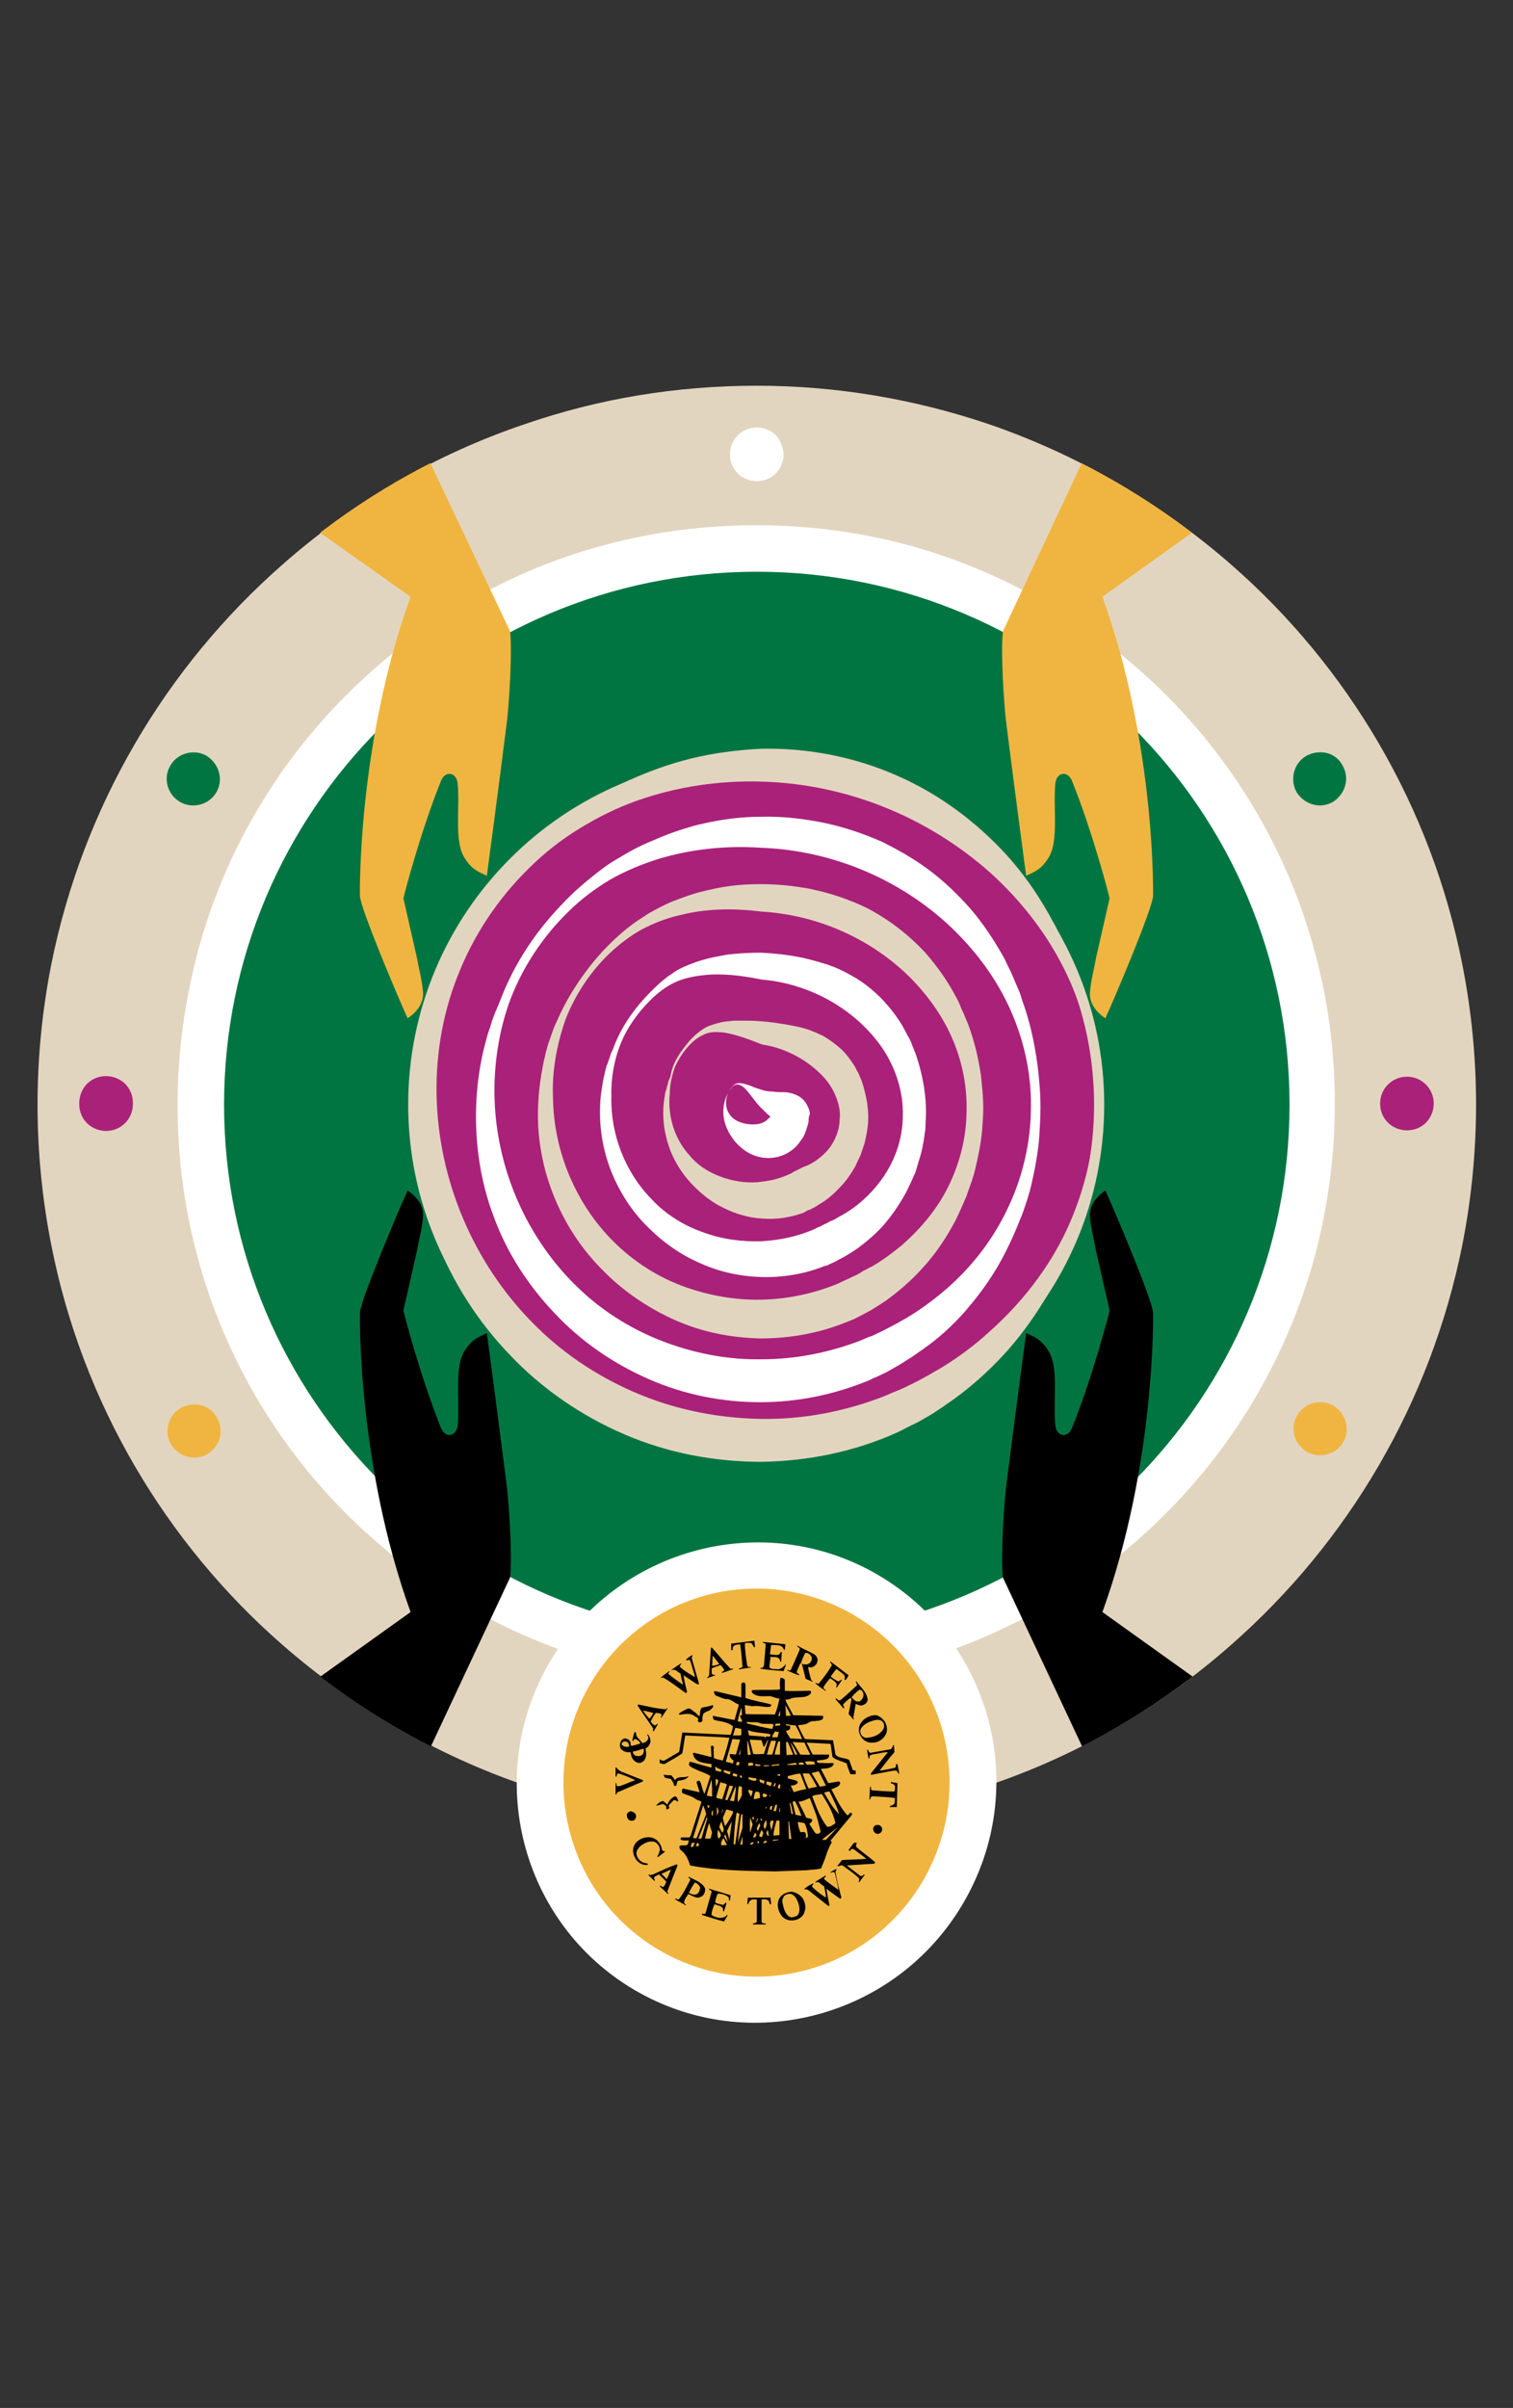
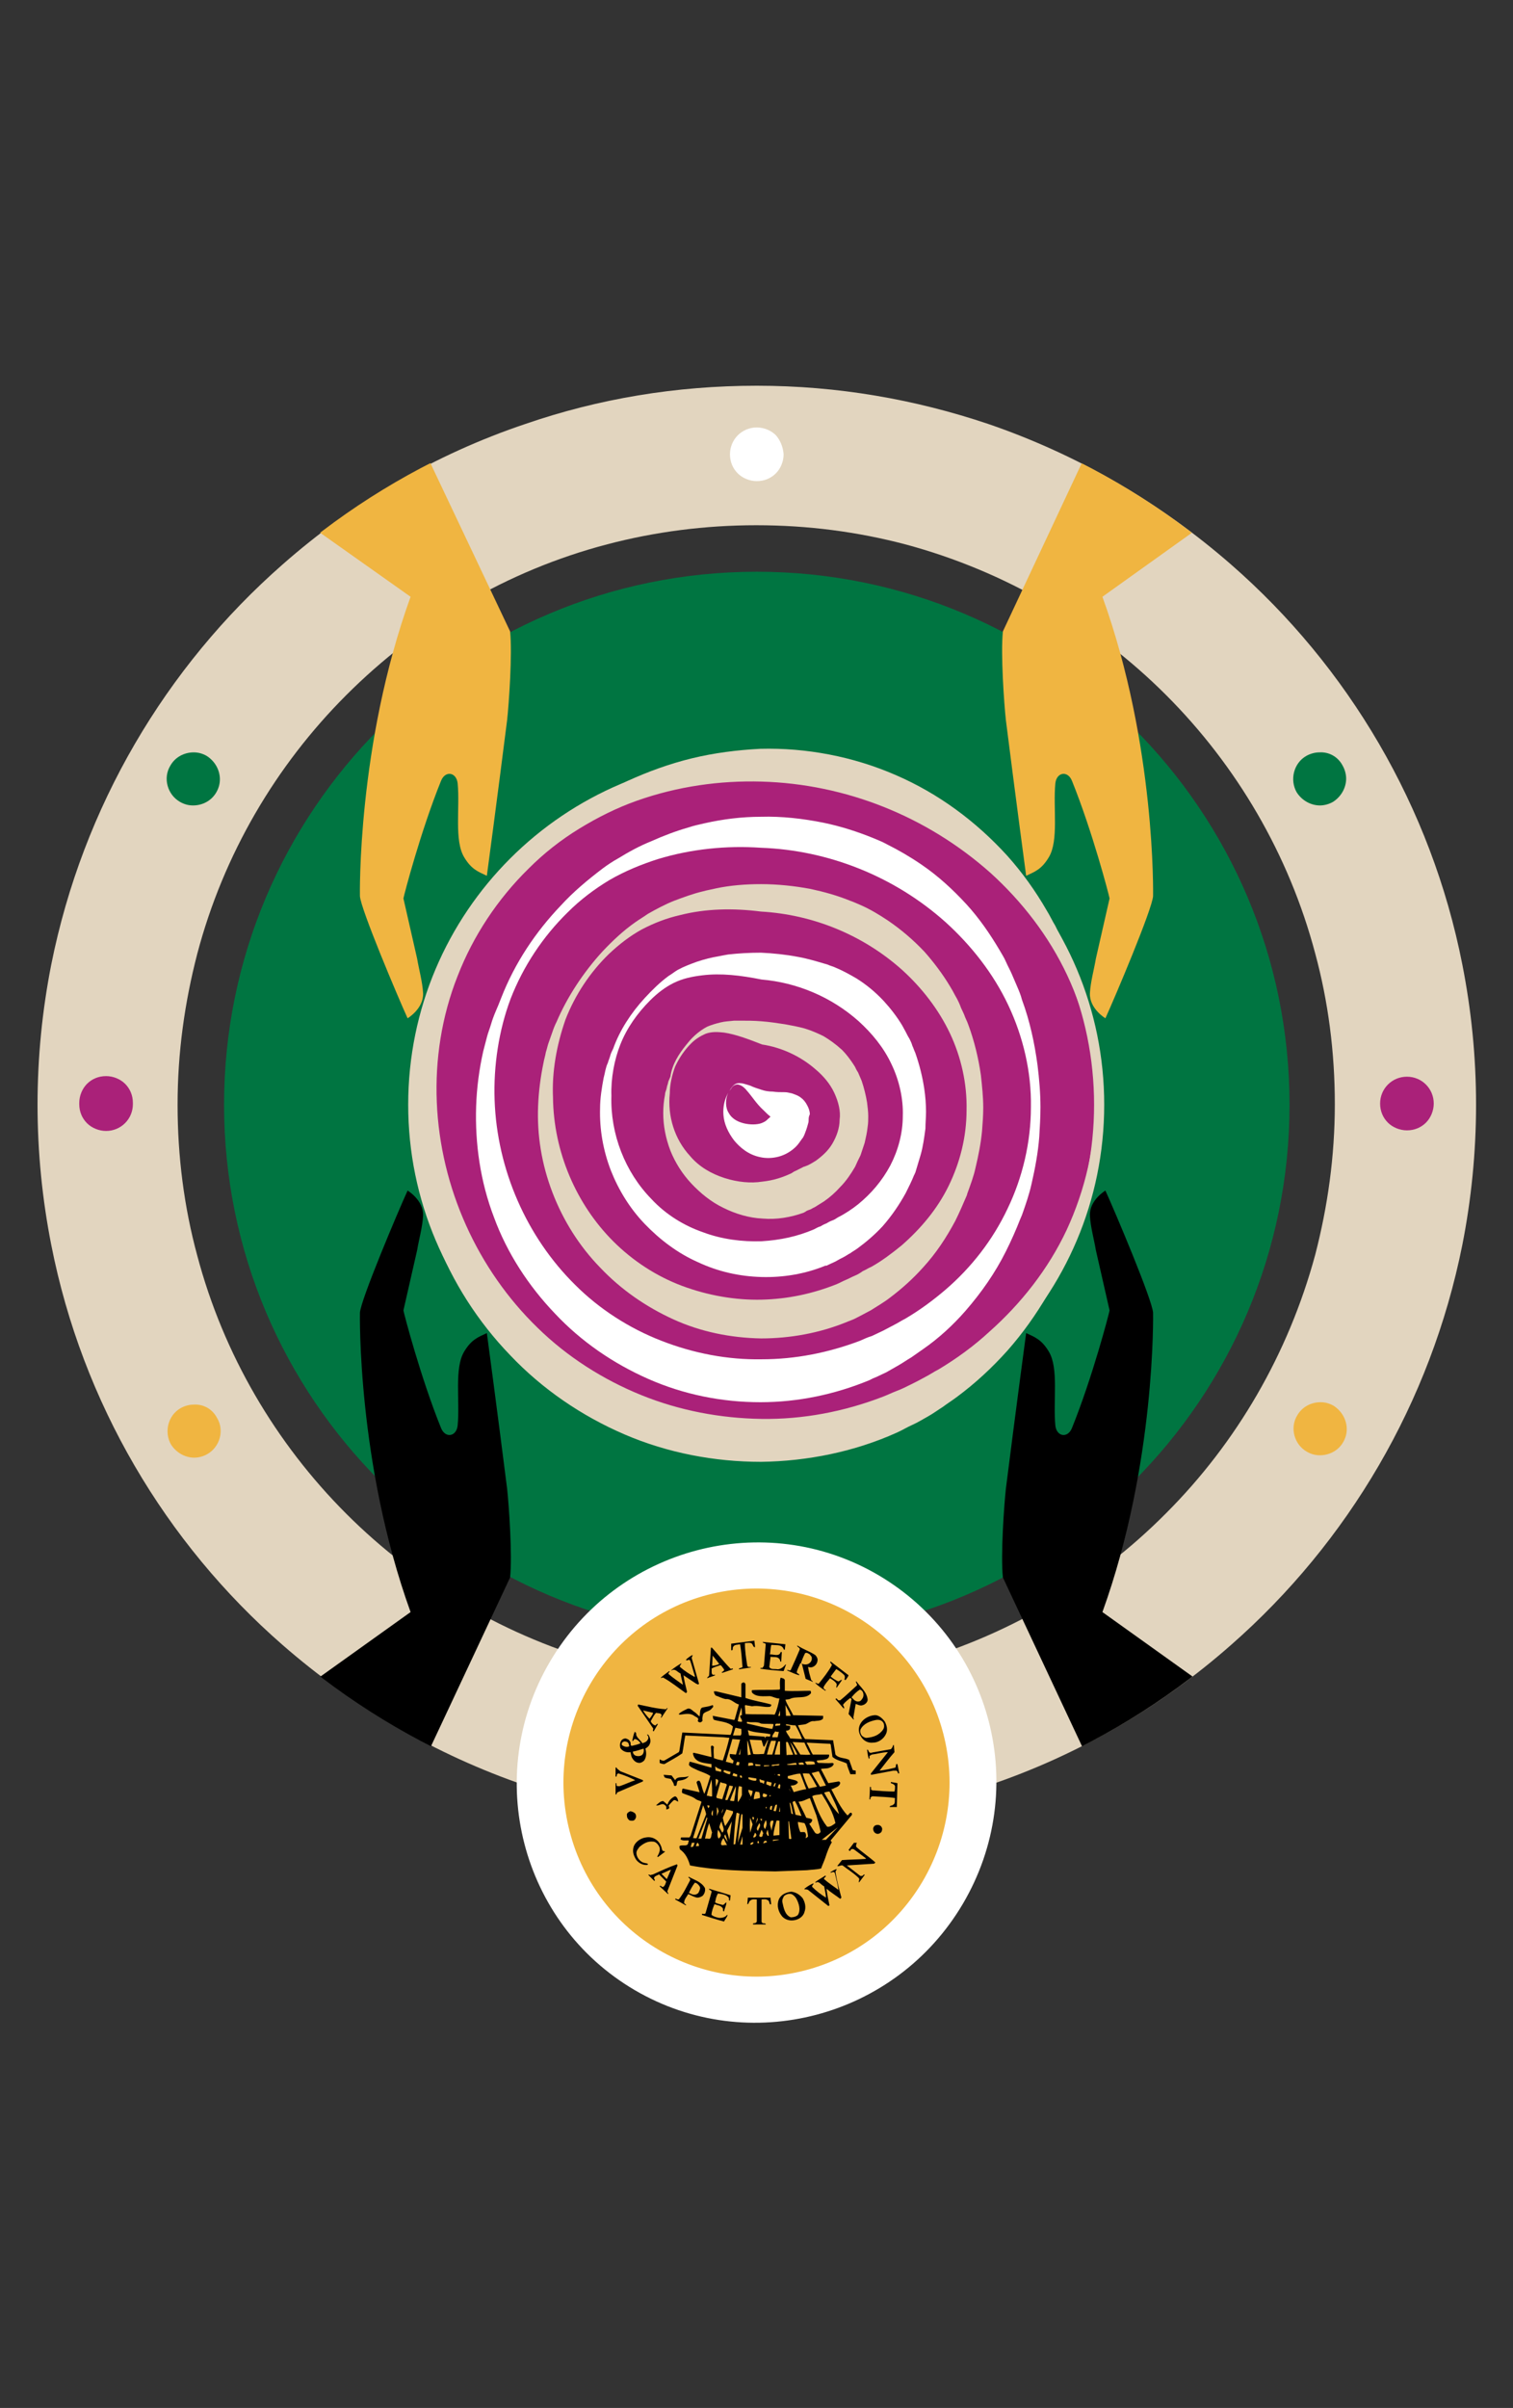
<svg xmlns="http://www.w3.org/2000/svg" xmlns:xlink="http://www.w3.org/1999/xlink" id="Layer_1" x="0px" y="0px" viewBox="0 0 253.9 403.9" style="enable-background:new 0 0 253.9 403.9;" xml:space="preserve">
  <rect x="0" y="0" width="253.9" height="403.9" fill="#333333" stroke="none" />
  <style type="text/css">	.st0{fill:#FFFFFF;}	.st1{fill:#007541;}	.st2{fill:#E2D5BF;}	.st3{fill:#F0B541;}	.st4{fill:none;}	.st5{fill:#AA2179;}	.st6{clip-path:url(#SVGID_00000178906863407960313830000013316136116589840811_);}</style>
  <g>
-     <path class="st0" d="M21.2,185.3c0-58.4,47.4-105.8,105.8-105.8c58.4,0,105.8,47.4,105.8,105.8c0,58.4-47.4,105.8-105.8,105.8  C68.5,291.1,21.2,243.7,21.2,185.3" />
    <path class="st1" d="M37.6,185.3c0-49.3,40-89.4,89.4-89.4c49.3,0,89.4,40,89.4,89.4c0,49.3-40,89.4-89.4,89.4  C77.6,274.6,37.6,234.6,37.6,185.3" />
    <path class="st2" d="M58.1,116.6c12-12,27-20.9,43.8-25.3c8-2.1,16.4-3.2,25-3.2c8.7,0,17,1.1,25,3.2c16.8,4.5,31.9,13.4,43.8,25.3  c11.8,11.8,20.6,26.7,25,43.3c2.2,8.1,3.3,16.6,3.3,25.3c0,8.8-1.2,17.2-3.3,25.3c-4.5,16.6-13.2,31.5-25,43.3  c-11.9,12-27,20.9-43.8,25.4c-8,2.1-16.4,3.2-25,3.2c-8.7,0-17-1.1-25-3.2c-16.8-4.5-31.9-13.4-43.8-25.3  c-11.8-11.8-20.6-26.7-25-43.3c-2.2-8.1-3.3-16.6-3.3-25.3c0-8.8,1.2-17.2,3.3-25.3C37.5,143.3,46.3,128.4,58.1,116.6 M8.6,208.8  c5.2,26.5,19.2,50,38.8,67.1c11.8,10.3,25.6,18.4,40.8,23.6c12.2,4.1,25.2,6.4,38.8,6.4c13.6,0,26.6-2.2,38.8-6.4  c15.2-5.1,29-13.2,40.8-23.6c19.6-17.2,33.5-40.6,38.8-67.1c1.5-7.6,2.3-15.5,2.3-23.5c0-8.1-0.8-15.9-2.3-23.5  c-5.2-26.5-19.2-50-38.8-67.1c-11.8-10.3-25.6-18.4-40.8-23.6c-12.2-4.1-25.2-6.4-38.8-6.4c-13.6,0-26.6,2.2-38.8,6.4  c-15.2,5.1-29,13.2-40.8,23.6c-19.6,17.2-33.5,40.6-38.8,67.1c-1.5,7.6-2.3,15.5-2.3,23.5C6.3,193.3,7.1,201.2,8.6,208.8" />
    <path class="st0" d="M161.6,319.3c-11.3,19.2-36,25.7-55.1,14.5c-19.1-11.2-25.5-35.9-14.2-55.1c11.3-19.2,36-25.7,55.1-14.5  C166.6,275.5,172.9,300.1,161.6,319.3" />
    <path class="st3" d="M158.3,290.8c4.5,17.4-5.9,35.2-23.2,39.7c-17.3,4.5-35-5.9-39.5-23.3c-4.5-17.4,5.9-35.2,23.2-39.7  C136.1,263,153.8,273.4,158.3,290.8" />
    <path d="M126.7,276.3c-0.4,0-0.3-0.6-0.7-0.7c-0.3-0.1-0.7,0-1,0c0,1.3,0.2,2.5,0.4,3.8c0.1,0.3,0.5,0.2,0.6,0.2c0,0,0,0.1,0,0.1  L124,280l0-0.1c0.2-0.2,0.5-0.1,0.6-0.3c-0.1-1.3-0.2-2.6-0.4-3.8c-0.4,0.1-1,0-1.2,0.5c-0.1,0.1,0.1,0.6-0.3,0.5l0-1.1l3.9-0.5  C126.6,275.5,126.7,275.9,126.7,276.3" />
    <path d="M131.7,276.7c-0.2,0.1-0.2-0.2-0.3-0.3c-0.4-0.6-1.2-0.4-1.9-0.5l-0.1,0.1c-0.1,0.5-0.1,1-0.2,1.5l0.1,0  c0.6,0,1.5,0.4,1.7-0.4c0,0,0.1,0,0.2,0l-0.1,1.6c-0.3,0.1-0.1-0.3-0.3-0.4c-0.3-0.5-1-0.3-1.5-0.4l0,0.1l-0.2,1.6  c0.2,0.5,0.9,0.3,1.4,0.4c0.5,0,1-0.4,1.3-0.8l0.1,0l-0.4,1.1c-1.3-0.1-2.6-0.2-3.9-0.4c0-0.3,0.3,0,0.4-0.2l0.2-0.3l0.3-3.6  c-0.1-0.3-0.5-0.1-0.5-0.4l3.8,0.4L131.7,276.7z" />
    <path d="M136.8,277.6c0.2,0.2,0.4,0.5,0.4,0.8c0,0.5-0.3,1-0.8,1.2c-0.2,0.1-0.5,0.1-0.8,0c0.1,0.7,0.3,1.4,0.5,2.1  c0,0.2,0.4,0.3,0.3,0.4l-1.2-0.5l-0.6-2.4c0-0.1-0.1-0.1-0.2-0.2l-0.1,0c-0.2,0.5-0.5,1-0.6,1.5c0.1,0.3,0.5,0.2,0.4,0.5  c-0.7-0.2-1.3-0.5-2-0.8l0-0.1c0.2,0,0.5,0.2,0.6,0c0.5-1.1,1-2.2,1.5-3.4c0.1-0.4-0.5-0.4-0.4-0.7  C134.9,276.7,135.9,277,136.8,277.6 M136.2,277.9l-0.3-0.4c-0.2-0.1-0.5-0.4-0.8-0.2c-0.3,0.6-0.5,1.1-0.7,1.7c0.4,0.2,1,0.3,1.4,0  C136.2,278.7,136.3,278.3,136.2,277.9" />
    <path d="M119.5,276.4c1.1,1.2,2,2.4,3.1,3.5c0.1,0.1,0.4-0.2,0.4,0.1l-1.8,0.6l-0.1-0.1c0.1-0.1,0.5-0.2,0.4-0.5  c-0.2-0.2-0.3-0.5-0.6-0.7c-0.5,0.2-1.1,0.3-1.5,0.6c0.1,0.3-0.1,0.8,0.2,1c0.2,0.1,0.4-0.1,0.4,0.1c-0.4,0.2-0.9,0.3-1.3,0.5  c-0.1-0.2,0.3-0.3,0.3-0.5c0.1-1.5,0.2-3,0.3-4.6C119.3,276.4,119.4,276.3,119.5,276.4 M120.7,279.1l-1.1-1.4l-0.1,1.7  C119.9,279.4,120.3,279.3,120.7,279.1" />
    <path d="M116.1,278.2c0.4,1.4,0.8,2.8,1.2,4.2c-0.1,0.3-0.4,0-0.5,0l-2.1-1.4c0.1,0.9,0.4,1.9,0.6,2.8l-0.2,0.2  c-1.3-0.9-2.5-1.9-3.8-2.6c-0.2-0.1-0.3,0.2-0.4,0c0.4-0.4,0.9-0.7,1.4-1.1l0.1,0.1c-0.1,0.1-0.3,0.2-0.2,0.4  c0.8,0.7,1.6,1.2,2.4,1.8c-0.1-0.6-0.3-1.2-0.4-1.9c-0.5-0.2-0.9-0.9-1.5-0.5c0,0-0.1-0.1,0-0.1c0.5-0.4,1.1-0.8,1.6-1.1  c0.1,0.2-0.3,0.3-0.2,0.6c0.8,0.7,1.6,1.2,2.5,1.7l0-0.2c-0.3-0.9-0.5-1.8-0.8-2.6c-0.2-0.2-0.4,0-0.5,0c0,0,0,0-0.1,0l-0.1-0.1  c0.3-0.3,0.7-0.6,1.1-0.8C116.3,277.8,116,277.9,116.1,278.2" />
    <path d="M142.4,281c-0.1,0.3-0.3,0.5-0.5,0.8c-0.1,0-0.1,0-0.2-0.1c0.1-0.2,0.1-0.5,0-0.7c-0.4-0.4-0.8-0.7-1.3-1l-0.1,0l-0.9,1.2  c0.3,0.3,0.8,0.6,1.2,0.8c0.3,0.1,0.4-0.3,0.7-0.2l-0.9,1.3c-0.2-0.2,0.2-0.5-0.1-0.8c-0.3-0.4-0.7-0.6-1-0.8  c-0.4,0.5-0.8,0.9-1.1,1.5c0,0.3,0.2,0.4,0.4,0.5l-0.1,0.1c-0.6-0.4-1.2-0.8-1.7-1.3c0.2-0.1,0.4,0.2,0.6,0.1c0.8-1,1.6-2,2.2-3.1  c0-0.2-0.2-0.3-0.3-0.5l0.1-0.1L142.4,281z" />
    <path d="M145.6,285.1c0,0.4-0.4,0.8-0.8,0.9c-0.4,0.2-0.9-0.1-1.2-0.2l-0.4,2.3l0.1,0.3l-0.1,0l-0.8-0.9l0.5-2.5l-0.2-0.2  c-0.4,0.3-0.9,0.7-1.2,1.1c-0.1,0.2,0.3,0.4,0.1,0.7l-1.4-1.6c0.2-0.3,0.3,0.1,0.5,0.2l0.3,0c1-0.8,1.9-1.7,2.8-2.5  c0.1-0.3-0.3-0.5-0.1-0.7C144.3,282.9,145.5,283.8,145.6,285.1 M144.9,284.3c0-0.4-0.2-0.8-0.6-0.9c-0.5,0.3-1,0.8-1.4,1.3l0.5,0.5  c0.3,0.2,0.6,0.3,1,0.1C144.7,285,144.9,284.7,144.9,284.3" />
    <path d="M131.7,281.8l0,1.8c1.4,0.1,2.9,0,4.3,0c0.1,0.1,0.1,0.3,0.1,0.4c-0.9,1.1-2.5,0.4-3.6,1l-0.7,0.1c0.3,0.9,0.9,1.7,1.3,2.6  l0.1,0l4.9,0.1c0.1,0.1,0,0.3,0,0.5c-0.4,0.4-1,0.3-1.5,0.4c-0.5-0.1-0.9,0.3-1.4,0.5c-0.4,0.1-0.8,0.1-1.3,0.2  c0.4,0.8,0.7,1.6,1.2,2.3l4.7,0.2l0.4,2.4c0.6,0.7,1.6,0.5,2.3,0.9l0.6,1.7l0.5,0.1l0,0.6l-0.9,0c-0.2-0.6-0.5-1.2-0.6-1.8  c-0.8-0.4-1.7-0.5-2.4-1.1c-0.1-0.7-0.2-1.4-0.3-2.1l-0.1-0.1l-3.9-0.2l0,0.1c0.4,0.6,0.6,1.3,1,1.9l2.7,0c0.1,0.1,0,0.3,0,0.4  c-0.2,0.4-0.6,0.4-1,0.5l-1,0.1c-0.1,0.2,0.1,0.3,0.2,0.4c0.8,0,1.6,0.1,2.4,0c0.1,0.1,0.3,0.1,0.2,0.2c-0.1,0.4-0.6,0.6-1,0.7  l-1.1,0.1l0,0.1l1.2,2.3l1.8-0.3c0.1,0.1,0.1,0.1,0.2,0.2c0,0.4-0.4,0.7-0.7,0.8c-0.3,0.1-0.5,0.3-0.8,0.3c0.8,1.5,1.5,3.1,2.7,4.4  c0.3-0.1,0.4-0.6,0.7-0.4c0.1,0.1,0.1,0.3,0,0.4l-3.5,4.2c0,0.1,0.1,0.2,0.2,0.3c-0.5,0.8-0.8,1.7-1.1,2.6  c-0.2,0.6-0.5,1.2-0.7,1.8c-0.7,0.2-1.6,0.2-2.4,0.3l-5.3,0.2c-4.8-0.1-9.6-0.1-14.3-1c-0.3-1-0.7-2-1.7-2.7c0-0.2-0.2-0.4,0-0.6  c0.5-0.2,1.3,0.2,1.4-0.5c0-0.2,0.2-0.3,0-0.4c-0.4,0-1,0.1-1.3-0.2l0.1-0.3l1.4,0l0.2-0.3l1.8-5.6c0,0,0,0,0-0.1  c-0.3-0.2-0.6-0.2-0.9-0.4c-0.6-0.5-1.5-0.7-2.2-1c-0.3-0.1-0.1-0.5-0.1-0.7l0.1-0.1l2.7,0.6l0.1,0l-0.5-1.6c0-0.1,0.1-0.3,0.3-0.3  c0.2-0.1,0.3,0.2,0.4,0.4c0.2,0.6,0.3,1.2,0.6,1.8c0.4-1,0.7-2,1-3c-0.7-0.5-1.6-0.7-2.4-1.1c-0.4-0.2-1-0.4-1.2-0.8  c0.1-0.2,0-0.4,0.2-0.5c1.2,0.3,2.4,0.7,3.6,1l0-0.6c-1.2-0.2-2.8-0.2-3.1-1.7c0-0.1,0-0.2,0.1-0.2c1,0.2,2,0.5,2.9,0.7l0.1,0  l-0.1-1.7c0-0.1,0.1-0.2,0.2-0.2c0.1,0,0.2,0.1,0.3,0.2c-0.1,0.7,0,1.3,0,1.9c0.5,0.2,1,0.3,1.5,0.4c0.4-1.2,0.8-2.5,1.1-3.8  l-1-0.1l-6.4-0.3c-0.2,1-0.3,2-0.5,3c-1,0.7-2,1.2-3,1.8c-0.3,0-0.6-0.1-0.8-0.2l0-0.6c0.2,0.1,0.5,0.3,0.8,0.2l2.4-1.4l0.1-0.2  l0.5-3.1l8.1,0.4c0.2-0.4,0.3-0.9,0.4-1.4c-0.8-0.8-2-0.8-3.1-1.1c-0.3-0.1-0.2-0.4-0.3-0.7l3.6,0.7l0.1-0.1l0.7-2.5  c-0.8-0.2-1.3-1-2.2-0.9c-0.6-0.1-1.1-0.4-1.7-0.6c-0.2-0.2-0.3-0.5-0.3-0.7l0.4,0l4.2,1c0-0.7,0-1.5,0-2.2c0-0.2,0.2-0.2,0.3-0.3  c0.1,0,0.2,0,0.3,0.1l0.1,0.2l0,2.3c1.4,0.5,2.9,0.7,4.3,1.1c0.1,0.2-0.1,0.4-0.3,0.4c-0.9,0.1-1.9-0.3-2.9-0.1  c-0.4-0.1-0.7-0.1-1.1-0.2l-0.1,0.1l0.1,1.4c1.6,0.1,3.3,0,4.9,0.1c0.4-0.8,0.6-1.7,0.8-2.7c-0.6,0-1-0.3-1.6-0.4  c-1,0-2.3,0.2-3-0.6c0-0.1-0.1-0.2,0-0.4c1.5-0.1,3.1,0,4.6-0.1l0.1-0.1c0-0.6-0.1-1.3,0.1-1.9  C131.3,281.5,131.6,281.5,131.7,281.8 M133.5,289.4c-0.6,0-1-0.1-1.6-0.2l0,0.2l0.7,0.1l0,0.4c-0.1,0.3-0.4,0.4-0.7,0.4  c0.1,0.5,0.5,0.8,0.7,1.3l2,0.1C134.3,290.9,133.9,290.1,133.5,289.4 M130.9,289.1c-0.3,0.1-0.9-0.2-0.8,0.4l0.8-0.1  C130.9,289.3,131,289.2,130.9,289.1 M127.7,289.1c-0.7-0.4-1.6-0.1-2.3-0.3c-0.1,0.1-0.1,0.2,0,0.3c1.4,0.3,2.8,0.7,4.2,0.9  c0.1-0.3,0.2-0.6,0.2-0.8C129.1,289.1,128.4,289.2,127.7,289.1 M130.9,287.8c0-0.3,0-0.6,0-0.9l-0.3,0.9L130.9,287.8z M124.5,287.7  c0-0.4,0-0.9-0.1-1.3c-0.2,0.8-0.5,1.6-0.6,2.3c0.2,0.1,0.5,0.1,0.7,0.1c0.1-0.4-0.3-0.6-0.3-1  C124.3,287.7,124.4,287.7,124.5,287.7 M132.7,287.8c-0.2-0.6-0.6-1.2-0.9-1.8l0.1,1.8L132.7,287.8z M130.9,291.5c0-0.1,0-0.2,0-0.3  L130.9,291.5L130.9,291.5z M129.3,290.9c-1.2-0.3-2.6-0.2-3.8-0.7l0.2,0.9l2.6,0.2l0.1,0.3c0-0.5,0.5-0.3,0.8-0.3L129.3,290.9z   M130.7,290.5c-0.2,0-0.4,0-0.6-0.1c-0.2,0.3-0.5,0.6-0.5,1l0.9,0L130.7,290.5z M124.4,290l-1-0.2l-0.4,1.3l1.3,0  C124.5,290.8,124.4,290.4,124.4,290 M124.2,294.3l0.1-1c-0.1,0.3-0.2,0.7-0.3,1C124.1,294.3,124.2,294.3,124.2,294.3 M135,292.3  l-2-0.1l1.3,2.1c0.5,0,1.1,0.1,1.7,0C135.6,293.6,135.3,293,135,292.3 M132.6,292.2L132.6,292.2l0.8,2.1l0.4,0  C133.5,293.6,133.1,292.9,132.6,292.2 M133.1,294.3l-0.9-2.1c-0.1,0-0.2,0-0.3,0l0.1,2.2C132.4,294.3,132.8,294.4,133.1,294.3   M130.9,294.3l0-2.2l-0.3,0c-0.2,0.7-0.5,1.5-0.6,2.2L130.9,294.3z M130.2,292l-0.8,0c-0.3,0.8-0.5,1.5-0.7,2.3l0.9,0  C129.8,293.6,130.1,292.8,130.2,292 M128.1,292.9l-0.3-1l-2-0.1l0.6,2.4c0.6,0.1,1.2,0,1.8,0l0.7-2.3l-0.1,0l-0.5,1  C128.3,293,128.2,293,128.1,292.9 M126,294.3c-0.2-0.8-0.3-1.6-0.6-2.4c0,0.8,0,1.6,0.1,2.5L126,294.3z M123.5,294.3l0.7-2.5  l-1.3-0.1l-1.1,3.8l1.2,0.3l0.1-0.5c-0.2-0.1-0.4-0.3-0.6-0.6c0-0.2-0.1-0.3,0-0.5L123.5,294.3z M129.1,296.2l0-0.1  c-0.3,0-0.6,0-0.9,0l0,0.2L129.1,296.2z M127.6,296.2l0-0.2l-0.9-0.1l0.1,0.3L127.6,296.2z M126.4,296.1c0.1-0.6-0.5-0.4-0.8-0.4  c0,0.2-0.1,0.4,0,0.5L126.4,296.1L126.4,296.1z M124.5,296.3l0-0.6h0l0,0.6L124.5,296.3z M130.8,295.9c-0.4,0-0.7,0.1-1.1,0.1  c-0.1,0-0.3,0.1-0.2,0.2l0.4,0C130.2,296,130.8,296.3,130.8,295.9 M124,296.1l0.1-0.5l-0.4-0.1c-0.1,0.2-0.1,0.3-0.2,0.5  C123.6,296.1,123.8,296.1,124,296.1 M133.7,296l-0.1-0.3c-0.5,0-1,0.2-1.5,0.2c0,0,0,0.1,0,0.1C132.7,296.1,133.2,296,133.7,296   M134.9,296c0-0.6-0.6-0.3-0.9-0.3c0,0.1,0.1,0.2,0.1,0.3C134.4,296,134.7,296,134.9,296 M136.8,295.9c-0.1-0.1-0.1-0.3-0.2-0.4  c-0.5-0.1-1-0.1-1.5,0c0,0.2,0.2,0.3,0.3,0.5C135.9,296,136.4,296,136.8,295.9 M130.9,299.3c-0.1,0-0.1,0-0.2,0l-0.2,0.6l0.4,0.1  C130.9,299.7,131,299.5,130.9,299.3 M130,299.7l0.2-0.6l-0.2,0c-0.1,0.2-0.2,0.4-0.2,0.5L130,299.7z M129.5,299l-0.8-0.2  c-0.1,0.1-0.1,0.3-0.1,0.5l0.5,0.2C129.5,299.8,129.4,299.2,129.5,299 M128.3,298.7c-0.3-0.1-0.6-0.1-0.8-0.3  c-0.1,0.2,0,0.4,0.1,0.6c0.1,0,0.3,0,0.4,0.1C128.3,299.4,128.2,298.9,128.3,298.7 M126.9,298.3l-1.3-0.2l0,0.3  c0.4,0.2,0.8,0.3,1.2,0.3C126.9,298.7,127,298.5,126.9,298.3 M124.5,298c0-0.2-0.2-0.2-0.3-0.2c-0.1,0.2,0,0.4,0.3,0.4L124.5,298z   M130.1,297.7L130.1,297.7c0-0.1-0.2-0.1-0.2-0.1L130.1,297.7z M123.7,297.6c-0.2,0-0.4-0.1-0.6-0.2c-0.1,0.1-0.1,0.3-0.2,0.4  c0.2,0.1,0.5,0.2,0.8,0.2L123.7,297.6z M130.9,297.6c-0.1,0-0.5-0.1-0.4,0.2l0.4,0.1C130.9,297.8,130.9,297.7,130.9,297.6   M122.5,297.6l0.1-0.4l-1.1-0.3l-0.1,0.3C121.8,297.4,122.1,297.6,122.5,297.6 M121,296.8c-0.4-0.1-0.7-0.3-1-0.5l0.1,0.7l0.9,0.2  C121,297,121.1,296.9,121,296.8 M132.7,300.6c-0.1-0.2-0.1-0.4-0.3-0.6L132.7,300.6L132.7,300.6z M135.3,300.1l-1-2.6  c-0.8,0-1.4,0.3-2.1,0.4c0,0.1,0,0.3,0,0.4l1.2,0.3c0.2,0.1,0.4,0.1,0.5,0.4c-0.3,0.4-0.7,0.5-1.2,0.5l0.5,1.1  C133.9,300.4,134.6,300.2,135.3,300.1 M135.8,297.5c-0.3,0-0.8-0.1-1.1,0c0.3,0.9,0.6,1.7,1,2.5l1.4-0.3  C136.7,299,136.3,298.2,135.8,297.5 M138.6,299.5c-0.4-0.8-0.8-1.6-1.2-2.4l-1.2,0.3l1.4,2.3L138.6,299.5z M125.8,302  c0,0,0-0.2-0.1-0.3L125.8,302L125.8,302z M129.4,301.2l-0.2-0.1C128.9,301.5,129.4,301.2,129.4,301.2 M128.7,301l-0.6-0.2  c-0.1,0.2-0.2,0.5,0,0.6C128.4,301.5,128.8,301.4,128.7,301 M127.4,300.6l-0.6-0.1c-0.2,0.4-0.3,0.9-0.3,1.3l1-0.2  C127.6,301.3,127.5,300.9,127.4,300.6 M126.3,300.4l-0.7-0.2c-0.1,0.4,0.3,0.8,0.4,1.2C126.2,301,126.3,300.7,126.3,300.4   M124.5,301.1l0-1.4l-0.5-0.1c-0.2,0.8-0.2,1.7-0.2,2.6l0.1,0C124.1,301.9,124.3,301.6,124.5,301.1 M123.5,299.6L123.5,299.6  c-0.4,0.8-0.7,1.6-1,2.4c0.2,0.1,0.5,0.1,0.7,0.1C123.3,301.3,123.5,300.5,123.5,299.6 M123,299.6l-0.6-0.1l-0.7,2.4  c0.1,0,0.2,0.1,0.4,0C122.4,301.1,122.8,300.4,123,299.6 M121.9,299.6c0.3-0.6-0.7-0.4-1-0.7l-0.7,2.5l0.1,0.2l0.9,0.2L121.9,299.6  z M119.5,301.3c0-1,0-1.9-0.1-2.8c-0.3,0.9-0.6,1.8-0.8,2.7C119,301.2,119.2,301.4,119.5,301.3 M120.2,299.7c0-0.4,0.8-1.2-0.1-1.3  c0,0.5,0,1,0.1,1.4C120.2,299.8,120.1,299.8,120.2,299.7 M128.7,303.1c-0.1,0-0.1,0-0.2,0c0,0.1,0,0.1,0,0.2  C128.7,303.4,128.6,303.2,128.7,303.1 M130.9,303.9c0-0.3,0-0.6,0-0.8c-0.1,0.3-0.1,0.6-0.2,0.8  C130.8,303.8,130.8,303.9,130.9,303.9 M129.6,302.9c-0.1,0-0.1,0.1-0.1,0c-0.3,0-0.3,0.4-0.3,0.6l0.3,0.1  C129.5,303.3,129.6,303.1,129.6,302.9 M130.4,302.7c-0.1,0-0.2,0-0.3,0.1l-0.3,0.9c0.1,0.1,0.2,0.1,0.4,0.1  C130.3,303.4,130.4,303,130.4,302.7 M133.1,304.3c-0.2-0.6-0.2-1.3-0.5-1.9l-0.1,0c0.1,0.6,0.2,1.2,0.3,1.8L133.1,304.3z   M133.4,302.1c-0.2,0-0.3,0.1-0.4,0.2l0.5,2.1l1,0.2C134.2,303.8,133.9,303,133.4,302.1 M137,304.5l-1.1-2.9  c-0.6,0.2-1.2,0.6-1.9,0.6c0.4,0.9,0.9,1.8,1.3,2.7c0.4,0.1,0.7,0.1,1,0.3c0,0.3-0.2,0.6-0.5,0.7l0.9,1.4c0.1,0.2,0.3,0.3,0.5,0.3  c0.2,0,0.5-0.2,0.5-0.4C137.5,306.2,137.2,305.3,137,304.5 M137.9,300.9L137.9,300.9c-0.6,0.2-1.2,0.1-1.6,0.4  c0.7,1.8,1.3,3.6,2.5,5.1c0.5,0.1,1-0.3,1.4-0.6C139.8,304,138.9,302.5,137.9,300.9 M139.2,300.5c-0.3,0-0.7,0.1-0.9,0.2  c0.7,1.2,1.4,2.5,2.5,3.6C140.5,303,139.8,301.8,139.2,300.5 M138.6,308.6l2-2.1c-0.9,0.7-1.8,1.4-2.7,2.1  C138.2,308.6,138.4,308.6,138.6,308.6 M126.4,309c-0.2,0-0.5,0.1-0.5,0.4l0.3,0C126.4,309.2,126.5,309.1,126.4,309 M127.4,309.1  c-0.1-0.1,0-0.3-0.2-0.3c-0.1,0.1-0.1,0.2-0.1,0.3C127.2,309.2,127.3,309.2,127.4,309.1 M128.7,309c0-0.2-0.2-0.3-0.4-0.2  c-0.1,0.1-0.2,0.2-0.2,0.4L128.7,309z M130.8,308.6L130.8,308.6c-0.4-0.1-0.7,0-1.1,0c0,0.1,0,0.1,0,0.2L130.8,308.6L130.8,308.6z   M126.9,307.9c0.1-0.2-0.1-0.4-0.2-0.5c-0.1,0.3-0.3,0.6-0.3,0.8l0.1,0C126.7,308.2,126.8,308.1,126.9,307.9 M129,307.9  c0-0.3-0.1-0.7-0.2-1l-0.2,0.6l0.2,0.4C128.9,307.9,129,308,129,307.9 M128.1,307.5l-0.3-0.6l-0.4,1c0.1,0.1,0,0.2,0.2,0.2  C128.1,308.2,127.9,307.7,128.1,307.5 M127.2,307.1c0.1-0.4,0.6-0.9,0.2-1.3C127.3,306.2,126.7,306.7,127.2,307.1 M135,305.8  l-1.1-0.2c0,0.6,0.2,1.2,0.4,1.7l0.7,0c0.3,0.2,0.3,0.6,0.2,1l0.1,0c0.1-0.1,0.3-0.2,0.3-0.3C135.5,307.3,135.4,306.5,135,305.8   M132.8,308.4l-0.4-2.9l-0.1,0l0.1,2.9C132.6,308.5,132.7,308.5,132.8,308.4 M129.8,305.4l-0.4,0c-0.4,0.5,0,1.2,0.1,1.7  C129.5,306.5,129.8,305.9,129.8,305.4 M128.4,306.8c0.2-0.5,0.4-1,0.1-1.5C128.3,305.8,127.9,306.3,128.4,306.8 M130.8,307.8l0-2.4  c-0.2,0-0.3-0.1-0.5,0c-0.2,0.8-0.5,1.7-0.5,2.5L130.8,307.8z M127.8,305.5l0.1-0.4c-0.1,0-0.2,0-0.3,0  C127.5,305.2,127.8,305.3,127.8,305.5 M125.9,307.4l0.4-1.4l-0.4-1.1C125.8,305.7,125.8,306.6,125.9,307.4 M126.8,306  c0.1-0.4,0.5-0.7,0.3-1.1L126.8,306L126.8,306z M126.5,304.8l-0.3,0l0.2,0.5C126.5,305.1,126.6,304.9,126.5,304.8 M122,309.5  l-0.6-1.2c-0.2,0.3-0.4,0.6-0.4,1C121,309.7,121.6,309.4,122,309.5 M124.6,309.4c0-0.5,0-0.9,0-1.4l-0.4,1.4  C124.3,309.4,124.4,309.4,124.6,309.4 M122.1,309c-0.1-0.5-0.2-0.9-0.4-1.3C121.3,308.1,121.9,308.5,122.1,309 M120.7,308.3  c0.6-0.5,0-1-0.2-1.4c-0.1,0.4-0.2,1.1,0.1,1.5L120.7,308.3z M121.2,307.4c0.6-0.5-0.1-1.3-0.1-1.9c-0.2,0.3-0.3,0.6-0.4,1  L121.2,307.4z M122.4,308.6c0.1-1,0.3-2.1,0.4-3.1l-0.8,1.6L122.4,308.6z M119.6,305.4c0-0.1-0.1-0.2-0.1-0.3L119.6,305.4z   M124.6,304.4c0-0.1-0.1-0.1-0.2-0.1c-0.3,1.6-0.4,3.2-0.6,4.8l0.8-2.5L124.6,304.4z M124.1,304.2c-0.2,0-0.3-0.2-0.5-0.1  c-0.3,1.8-0.4,3.6-0.5,5.3c0.1-0.1,0.2,0,0.3-0.1L124.1,304.2z M119.6,304.6c0-0.3,0.1-0.7,0-1  C119.5,303.9,119.2,304.3,119.6,304.6 M123,304.1l0-0.3l-1.1-0.3c-0.2,0.5-0.4,0.9-0.6,1.4c0.1,0.5,0.2,1,0.4,1.4  C122.2,305.6,122.6,304.9,123,304.1 M121.4,303.4L121.4,303.4c-0.2,0.2-0.3,0.5-0.3,0.8C121.2,304,121.3,303.7,121.4,303.4   M120.6,303.8l-0.2-0.6l-0.1,0l0,1.4L120.6,303.8z M119.1,302.9c-0.1,0-0.2-0.1-0.4-0.1c0,0.2,0.1,0.4,0.2,0.5L119.1,302.9z   M117.3,309.6c0-0.2-0.1-0.5-0.3-0.5c-0.1,0.2-0.2,0.4-0.2,0.6C117,309.6,117.2,309.7,117.3,309.6 M116.6,309.1c-0.2,0-0.4,0-0.5,0  l-0.2,0.7h0.1C116.5,309.9,116.4,309.3,116.6,309.1 M119.5,307.4l-0.5-1.6c-0.3,0.8-0.5,1.7-0.7,2.6l0.5,0  C119.5,308.6,119.3,307.7,119.5,307.4 M117.7,308.4l1-3.4l-0.1-0.2l-1.4,3.6C117.4,308.4,117.6,308.4,117.7,308.4 M118.5,304.3  c-0.1-0.5-0.3-1-0.5-1.5l0,0l-1.7,5.5c0.2,0,0.4,0.1,0.6,0L118.5,304.3z" />
    <path d="M119.5,286.5c-0.4,0.6-1.1,0.5-1.5,1c-0.1,0.4-0.2,0.8-0.1,1.1c-0.1,0.2-0.3,0.3-0.4,0.3c-0.2,0-0.4-0.1-0.4-0.3  c0.3-0.5-0.4-0.6-0.6-0.8c-0.7-0.5-1.5-0.3-2.3-0.2c-0.1,0-0.3,0-0.3-0.1c0.4-0.4,0.9-0.6,1.3-0.8c0.6-0.4,1,0.3,1.4,0.5  c0.3,0.2,0.5,0.5,0.8,0.7c0.1-0.4,0-1,0.3-1.4l0.2-0.1c0.6-0.1,1.2-0.2,1.7-0.4C119.8,286.3,119.6,286.4,119.5,286.5" />
    <path d="M111.7,286.7c0.2,0,0.2-0.3,0.3-0.2l0,0.1l-1,1.5l-0.1,0c0-0.2,0.2-0.3,0.1-0.5c-0.2-0.3-0.6-0.2-0.9-0.3  c-0.4,0.4-0.6,0.9-0.9,1.4c0.1,0.3,0.4,0.6,0.7,0.7c0.2,0.1,0.3-0.4,0.5-0.2l-0.7,1.2c-0.3,0,0-0.4-0.1-0.5l-2.6-3.8l0.1-0.2  C108.6,286.2,110.1,286.6,111.7,286.7 M109.6,287.3l-1.7-0.4c0.3,0.5,0.7,1,1.1,1.4C109.2,288,109.5,287.7,109.6,287.3" />
    <path d="M148.5,288.8c0.3,0.6,0.5,1.3,0.2,2c-0.4,0.9-1.3,1.5-2.2,1.5c-0.8,0.1-1.6-0.3-2-1c-0.4-0.6-0.5-1.3-0.2-2  c0.4-0.9,1.4-1.5,2.4-1.6C147.3,287.6,148,288.1,148.5,288.8 M148.3,289.1c-0.2-0.5-0.7-0.7-1.3-0.6c-1,0.2-2.1,0.6-2.6,1.6  c-0.1,0.4,0,0.7,0.2,1c0.2,0.2,0.5,0.4,0.8,0.4c1.1-0.1,2.1-0.4,2.8-1.4C148.4,289.8,148.4,289.4,148.3,289.1" />
    <path d="M106.8,291.1c0.2,0.5,0.7,0.8,1,1.3c0.3-0.1,0.7-0.2,0.9-0.6c0.2-0.3,0.1-0.6-0.1-0.8c0-0.1,0.1-0.1,0.2,0  c0.3,0.4,0.5,1.1,0.2,1.6c-0.1,0.3-0.4,0.5-0.7,0.7c0.2,0.7,0.2,1.4-0.2,2c-0.2,0.2-0.5,0.4-0.8,0.4c-0.5,0-0.9-0.3-1.2-0.8  c-0.2-0.3-0.2-0.7-0.3-1c-0.6,0.1-1.3-0.1-1.7-0.7c-0.1-0.4-0.1-0.9,0.2-1.3c0.2-0.2,0.4-0.3,0.7-0.3c0.3,0.1,0.6,0.2,0.7,0.5  c0.3,0.2-0.1,0.9,0.5,0.7c0.4-0.1,0.9-0.2,1.3-0.4c-0.2-0.3-0.6-0.7-1-0.7c-0.2,0.1-0.2,0.4-0.4,0.3c0.1-0.5,0.2-1,0.4-1.5  C106.9,290.6,106.7,291,106.8,291.1 M108,293.3c-0.6,0.2-1.2,0.4-1.8,0.5c0,0.3,0.2,0.6,0.5,0.7c0.3,0.1,0.7,0.1,1-0.1  C108,294.2,108.1,293.7,108,293.3 M105.5,292.5c-0.1-0.3-0.4-0.4-0.7-0.4c-0.1,0-0.3,0.1-0.4,0.2c-0.1,0.2-0.1,0.4,0.1,0.5  c0.3,0.2,0.8,0.3,1.1,0.1L105.5,292.5z" />
    <path d="M150.1,293.9c-0.9,1-1.7,2.1-2.5,3.1c0.9-0.1,1.8-0.3,2.6-0.5c0.2-0.1,0.1-0.4,0.2-0.6l0.2,0l0.3,1.5l-0.1,0.1  c-0.2-0.1-0.1-0.4-0.4-0.5l-0.5,0l-3.7,0.7c-0.1-0.1-0.1-0.2,0-0.3l2.8-3.5c-0.9,0-1.8,0.3-2.7,0.4c-0.1,0.1-0.3,0.1-0.4,0.3  c0,0.1,0.1,0.4-0.1,0.4c-0.2-0.5-0.2-1-0.3-1.5c0.2-0.1,0.2,0.2,0.3,0.3c0.2,0.4,0.6,0.1,0.9,0.1l2.8-0.5c0.2-0.2,0.3-0.4,0.4-0.7  l0.1,0L150.1,293.9z" />
    <path d="M103.6,296.7l0.5,0.4l3.8,1.5l0,0.2l-4.2,1.8c-0.3,0.1-0.1,0.4-0.4,0.4l0-1.9c0.3-0.1,0,0.4,0.3,0.5l0.4,0  c0.9-0.3,1.7-0.7,2.6-1c-0.8-0.4-1.7-0.8-2.7-1.1c-0.2-0.1-0.4,0.1-0.4,0.3c0,0.1,0,0.2-0.1,0.2l-0.1,0c0-0.5,0-1,0-1.5  C103.5,296.4,103.5,296.6,103.6,296.7" />
    <path d="M150.5,303.1l-1.2,0c0-0.3,0.5-0.2,0.6-0.4c0.4-0.2,0.2-0.7,0.3-1.1c-1.2-0.2-2.4-0.2-3.7-0.3c-0.2,0-0.3,0.1-0.4,0.2  c-0.1,0.1,0.1,0.4-0.2,0.3l0.1-2.1c0.3,0,0.1,0.4,0.2,0.5l0.2,0.1c1.2,0.1,2.5,0.2,3.7,0.2c0.1-0.3,0.1-0.6,0.1-0.9  c-0.1-0.3-0.4-0.4-0.7-0.5l0-0.2l1.1,0.2L150.5,303.1z" />
    <path d="M115.6,297.9c-0.4,0.6-1.1,0.7-1.8,0.8c-0.4,0.2,0,1.1-0.7,0.8c0-0.4-0.3-0.7-0.5-1.1c-0.4-0.1-0.8-0.1-1.1-0.3  c0-0.2-0.2-0.3-0.1-0.4l1.3,0.1l0.6,0.8C113.7,297.8,114.8,298.3,115.6,297.9" />
    <path d="M113.8,302.2L113.8,302.2c-0.3-0.1-0.5-0.4-0.8-0.2c-0.3,0.3-0.6,0.6-0.8,0.9c0.1,0.1,0.1,0.3,0.1,0.4  c-0.1,0.1-0.3,0.2-0.5,0.2c0-0.3,0.1-0.5-0.2-0.7c-0.5-0.5-1,0.2-1.5,0l0,0c0.4-0.3,0.7-0.7,1.2-0.7l0.7,0.6  c0.2-0.6,0.7-1.2,1.3-1.4C113.6,301.4,113.8,301.8,113.8,302.2" />
    <path d="M106.6,304.2c0.1,0.2,0.2,0.4,0.1,0.7c-0.1,0.3-0.3,0.5-0.6,0.5c-0.3,0-0.5,0-0.7-0.3c-0.2-0.2-0.2-0.5-0.2-0.8  c0.1-0.3,0.4-0.4,0.6-0.5C106.2,303.9,106.4,304,106.6,304.2" />
    <path d="M148,306.6c0.1,0.2,0,0.5-0.1,0.7c-0.2,0.2-0.4,0.3-0.6,0.3c-0.3,0-0.6-0.2-0.7-0.5c-0.1-0.2-0.1-0.5,0-0.6  c0.1-0.3,0.4-0.4,0.7-0.4C147.6,306.1,147.9,306.3,148,306.6" />
    <path d="M143.8,309.1c-0.1,0.2-0.2,0.5-0.1,0.7c1,0.9,2.2,1.7,3.2,2.6l-0.2,0.2c-1.5,0.1-3.1,0.2-4.6,0.3l2.2,1.7  c0.1,0.1,0.3,0.1,0.5,0c0.1-0.1,0.2-0.3,0.3-0.1l-0.9,1.2l-0.1,0c0-0.2,0.2-0.5,0-0.7c-0.8-0.8-1.8-1.4-2.7-2.1  c-0.3-0.1-0.6,0.2-0.9,0.1l0.8-1c1.3-0.1,2.7-0.1,4-0.2l0-0.1l-2-1.5c-0.2-0.1-0.5-0.1-0.6,0.2c0,0.1-0.1,0.1-0.2,0l-0.1-0.1  l0.9-1.2L143.8,309.1z" />
    <path d="M110.9,309.6c0.2,0.3,0.1,1,0.6,0.9l0.1,0.1c-0.4,0.3-0.8,0.6-1.2,0.9l-0.1-0.1c0.3-0.5,0.6-1.2,0.3-1.7  c-0.2-0.4-0.6-0.8-1-0.8c-0.9-0.1-1.6,0.3-2.3,0.9c-0.2,0.3-0.5,0.6-0.5,1c0,0.6,0.4,1.2,0.9,1.5c0.3,0.2,0.7,0.2,1,0.3l0,0.2  c-0.7,0.1-1.4-0.2-1.9-0.8c-0.4-0.6-0.7-1.3-0.5-2.1c0.2-0.9,1.2-1.6,2.1-1.7C109.5,308,110.5,308.6,110.9,309.6" />
    <path d="M140.4,313.5c0,0.1-0.1,0.3-0.2,0.4c0.2,1.5,0.6,2.9,1,4.4l-0.2,0.2c-0.8-0.6-1.6-1.1-2.3-1.7c0.1,0.9,0.3,1.9,0.5,2.8  l-0.2,0.1l-3.4-2.7c-0.2-0.1-0.4-0.1-0.6-0.1l0-0.1c0.5-0.4,1-0.7,1.5-0.9c0.1,0.2-0.3,0.3-0.2,0.6c0.7,0.7,1.5,1.3,2.3,1.8  c0-0.6-0.2-1.3-0.3-1.9c-0.5-0.2-0.9-1-1.4-0.6l-0.1-0.1c0.5-0.4,1.1-0.7,1.7-1.1c0,0,0.1,0.1,0.1,0.1c-0.1,0.2-0.4,0.3-0.3,0.5  c0.8,0.7,1.6,1.2,2.4,1.8c-0.1-0.9-0.4-1.9-0.6-2.8c-0.1-0.3-0.4-0.2-0.6-0.1c0,0-0.1,0-0.1,0c0,0-0.1-0.1,0-0.1  C139.6,313.9,140,313.6,140.4,313.5L140.4,313.5z" />
    <path d="M113.7,312.9l-1.7,4.3c-0.1,0.2,0.3,0.4,0.1,0.5l-1.4-1.3c0.2-0.3,0.3,0.2,0.6,0.1c0.3-0.2,0.4-0.6,0.5-0.9l-1.2-1.2  c-0.3,0.2-1,0.3-0.8,0.8c0.1,0.1,0.1,0.1,0.1,0.2l-0.1,0.1l-1-1c0.1-0.2,0.3,0.1,0.4,0l0.4-0.1c1.3-0.6,2.6-1.2,4-1.7L113.7,312.9z   M111.9,315.2l0.7-1.6c-0.6,0.2-1.1,0.5-1.6,0.7L111.9,315.2L111.9,315.2z" />
    <path d="M118.3,316.7c0.1,0.5-0.1,1-0.4,1.3c-0.3,0.2-0.6,0.3-0.9,0.3c-0.6-0.1-1-0.4-1.5-0.6c-0.3,0.5-0.7,0.9-0.7,1.5  c0.1,0.2,0.4,0.2,0.3,0.4l0,0l-1.8-1c0-0.1,0.1-0.2,0.2-0.1c0.1,0.1,0.2,0.1,0.4,0.1c0.8-1,1.3-2.1,1.9-3.2  c0.1-0.3-0.2-0.4-0.3-0.5l0.1-0.1C116.4,315.3,117.7,315.6,118.3,316.7 M117.4,316.4c-0.2-0.3-0.5-0.6-0.8-0.6  c-0.4,0.5-0.7,1.1-1,1.7c0.3,0.1,0.5,0.3,0.9,0.3c0.3,0,0.5-0.1,0.7-0.3C117.4,317.1,117.6,316.7,117.4,316.4" />
    <path d="M122.5,318.8c-0.3,0-0.1-0.3-0.2-0.5c-0.4-0.5-1.1-0.6-1.8-0.7c-0.3,0.4-0.4,1-0.5,1.5c0.3,0.2,0.8,0.3,1.2,0.4  c0.3,0.1,0.4-0.3,0.7-0.4c0,0.5-0.3,1-0.4,1.5c-0.3,0-0.1-0.3-0.2-0.5c-0.3-0.5-0.9-0.5-1.4-0.7c-0.2,0.5-0.5,1.2-0.5,1.8  c0.4,0.3,0.8,0.4,1.3,0.5c0.5,0,1-0.1,1.3-0.5l0.1,0c-0.1,0.4-0.4,0.7-0.6,1.1c-1.2-0.3-2.4-0.7-3.7-1.1l0-0.2  c0.2,0,0.5,0.1,0.6-0.1l1-3.5c0.1-0.4-0.5-0.3-0.4-0.6l3.6,1.1L122.5,318.8z" />
    <path d="M134.7,318.4c0.4,0.7,0.6,1.5,0.3,2.3c-0.2,0.8-1,1.3-1.8,1.4c-0.7,0.1-1.4-0.1-1.9-0.6c-0.7-0.8-1-1.9-0.6-2.9  c0.4-0.9,1.3-1.2,2.1-1.3C133.6,317.4,134.2,317.8,134.7,318.4 M133.6,318.4c-0.2-0.3-0.5-0.6-0.8-0.7c-0.4-0.1-0.8,0-1.2,0.3  c-0.2,0.3-0.4,0.7-0.3,1.1c0.2,0.9,0.4,2.1,1.4,2.5c0.4,0,0.9-0.1,1.2-0.4C134.4,320.4,134.1,319.3,133.6,318.4" />
    <path d="M129.3,318.3c0,0.4,0.1,0.7,0.1,1.1c-0.1,0.1-0.1,0-0.2,0c-0.1-0.2-0.1-0.6-0.4-0.7c-0.3-0.2-0.7-0.1-1-0.1l0,3.7  c0,0.1,0.1,0.3,0.3,0.3c0.1,0,0.3,0,0.4,0.1l0,0.1l-2.1,0c-0.1,0,0-0.1,0-0.2c0.2,0,0.5,0,0.6-0.3l0-3.7c-0.4,0-0.8-0.1-1.1,0.2  c-0.3,0.2-0.2,0.6-0.5,0.6l0.1-1.1C126.7,318.3,128,318.3,129.3,318.3" />
    <path class="st4" d="M103.4,66.9c-26.5,5.2-50,19.2-67.1,38.8c-10.3,11.8-18.4,25.6-23.6,40.8c-4.1,12.2-6.4,25.2-6.4,38.8  c0,13.6,2.2,26.6,6.4,38.8c5.1,15.2,13.2,29,23.6,40.8c17.2,19.6,40.6,33.5,67.1,38.8c7.6,1.5,15.5,2.3,23.5,2.3  c8.1,0,15.9-0.8,23.5-2.3c26.5-5.2,50-19.2,67.1-38.8c10.3-11.8,18.4-25.6,23.6-40.8c3.4-10,5.5-20.6,6.2-31.5V178  c-0.7-11-2.8-21.5-6.2-31.5c-5.1-15.2-13.2-29-23.6-40.8c-17.2-19.6-40.6-33.5-67.1-38.8c-7.6-1.5-15.5-2.3-23.5-2.3  C118.9,64.6,111,65.4,103.4,66.9" />
    <path class="st2" d="M68.5,185.3c0-32.3,26.2-58.4,58.4-58.4c32.3,0,58.4,26.2,58.4,58.4c0,32.3-26.2,58.4-58.4,58.4  C94.7,243.7,68.5,217.5,68.5,185.3" />
    <path class="st5" d="M70.2,185.3c0-31.3,25.4-56.7,56.7-56.7c31.3,0,56.7,25.4,56.7,56.7c0,31.3-25.4,56.7-56.7,56.7  C95.6,242,70.2,216.6,70.2,185.3" />
    <path class="st2" d="M184.4,184.9c0,7.5-1.2,14.9-3.8,22c-2.6,7.1-6.4,13.8-11.5,19.6c-2.6,2.9-5.4,5.5-8.5,7.8  c-0.8,0.6-1.6,1.1-2.4,1.7c-0.8,0.5-1.6,1.1-2.5,1.6c-0.9,0.5-1.7,1-2.6,1.4c-0.9,0.4-1.7,0.9-2.6,1.3c-7.1,3.2-15,4.8-22.8,4.9  c-7.8,0-15.7-1.5-22.9-4.6c-7.2-3.1-13.8-7.6-19.2-13.3c-5.4-5.6-9.7-12.3-12.5-19.6c-2.8-7.3-3.9-15.1-3.6-22.7  c0.1-3.8,0.7-7.6,1.5-11.3c0.2-0.9,0.5-1.8,0.7-2.8c0.2-0.9,0.6-1.8,0.8-2.7c0.3-0.9,0.6-1.8,0.9-2.7c0.3-0.9,0.7-1.8,1.1-2.6  c3-6.9,7.3-13.3,12.5-18.7c2.6-2.7,5.5-5.2,8.5-7.4c3.1-2.2,6.4-4.2,9.8-5.8c3.5-1.6,7.1-2.9,10.8-3.8c3.7-0.9,7.6-1.4,11.5-1.6  c7.7-0.2,15.6,1.3,22.7,4.4c7.2,3.1,13.5,7.8,18.7,13.5c2.6,2.9,4.8,6,6.7,9.3c0.5,0.8,0.9,1.7,1.4,2.5c0.4,0.9,0.9,1.7,1.3,2.6  c0.4,0.9,0.8,1.7,1.1,2.6c0.3,0.9,0.7,1.7,1,2.6C183.1,170,184.4,177.4,184.4,184.9 M183.8,184.9c0-7.4-1.6-14.7-4.7-21.3  c-3.1-6.6-7.6-12.4-12.9-17.2c-10.7-9.5-24.3-14.9-38.4-15.3c-7-0.2-14.1,0.8-20.9,3.2c-3.4,1.2-6.6,2.8-9.7,4.7  c-3.1,1.9-5.9,4.1-8.5,6.7c-5.2,5.1-9.3,11.3-11.9,18c-2.7,6.8-3.8,14.1-3.5,21.2c0.6,14.4,6.9,28.1,16.9,37.8  c5,4.9,11,8.7,17.4,11.3c6.4,2.6,13.3,3.9,20.2,4c6.9,0.1,13.8-1.2,20.3-3.7c0.8-0.3,1.6-0.7,2.4-1c0.8-0.3,1.6-0.7,2.4-1.1  c0.8-0.4,1.6-0.8,2.3-1.2c0.8-0.4,1.5-0.9,2.3-1.3c3-1.8,5.9-3.9,8.5-6.3c5.3-4.7,9.9-10.5,13-17.1  C182.1,199.6,183.8,192.3,183.8,184.9" />
    <path class="st0" d="M94.1,151.9c2.1-2.3,4.5-4.3,7-6.2c0.8-0.6,1.7-1.2,2.6-1.7c1.8-1.1,3.6-2.1,5.6-2.9c2-0.9,4.1-1.7,6.2-2.3  c0.9-0.3,1.8-0.5,2.7-0.7c3.1-0.7,6.3-1.1,9.5-1.1c3.5-0.1,7,0.3,10.5,1c2.9,0.6,5.7,1.5,8.4,2.6c0.7,0.3,1.5,0.6,2.2,1  c2,1,3.9,2.1,5.8,3.4c2.8,1.9,5.3,4.2,7.6,6.7c2.1,2.3,3.9,4.9,5.5,7.6c0.4,0.7,0.8,1.3,1.1,2c0.3,0.7,0.7,1.4,1,2.1  c0.3,0.7,0.6,1.4,0.9,2.1c0.3,0.7,0.6,1.4,0.8,2.2c1.3,3.5,2.1,7.2,2.6,10.9c0.3,2.4,0.5,4.8,0.5,7.1c0,1.7-0.1,3.3-0.2,5  c-0.2,2.6-0.7,5.3-1.3,7.9c-0.4,1.8-1,3.5-1.6,5.2c-0.1,0.2-0.2,0.5-0.3,0.7c-0.7,1.8-1.5,3.6-2.4,5.4c-1.8,3.6-4.1,6.9-6.8,10  c-2.1,2.4-4.5,4.6-7.1,6.4c-0.7,0.5-1.3,0.9-2,1.4c-0.7,0.4-1.4,0.9-2.1,1.3c-0.7,0.4-1.4,0.8-2.1,1.2c-0.7,0.3-1.4,0.7-2.2,1  c-0.2,0.1-0.4,0.2-0.6,0.3c-5.8,2.4-12,3.7-18.3,3.7c-6.5,0-12.9-1.3-18.8-3.9c-5.9-2.6-11.3-6.3-15.7-11  c-4.4-4.6-8-10.1-10.2-16.1c-2.3-6-3.2-12.4-3-18.6c0.1-3.1,0.5-6.2,1.2-9.3c0.2-0.8,0.4-1.5,0.6-2.3c0.2-0.8,0.5-1.5,0.7-2.2  c0.2-0.7,0.5-1.5,0.8-2.2c0.3-0.7,0.6-1.4,0.9-2.2C86.4,161.5,89.9,156.3,94.1,151.9 M83,184.5c0.4,11.7,5.4,23,13.5,31  c4.1,4.1,9.1,7.3,14.5,9.4c5.4,2.1,11.1,3.2,16.8,3.1c5.7,0,11.2-1.1,16.5-3.1c0.7-0.3,1.3-0.6,2-0.8c0.6-0.3,1.3-0.6,1.9-0.9  c0.6-0.3,1.3-0.7,1.9-1c0.6-0.3,1.2-0.7,1.8-1c2.4-1.4,4.7-3.1,6.8-4.9c4.3-3.7,7.9-8.3,10.4-13.6c2.5-5.2,3.9-11.1,3.9-17  c0.1-5.9-1.3-11.8-3.8-17.1c-2.5-5.3-6.2-10-10.5-13.9c-8.6-7.7-19.7-12.1-31-12.5c-5.8-0.4-11.7,0.2-17.3,1.9  c-2.8,0.9-5.5,2-8.1,3.5c-2.5,1.5-4.9,3.3-7,5.4c-4.2,4.1-7.5,9.1-9.6,14.5C83.7,172.8,82.8,178.8,83,184.5" />
    <path class="st2" d="M101.1,159.6c1.7-1.8,3.5-3.5,5.5-4.9c0.7-0.5,1.4-0.9,2.1-1.4c1.4-0.8,2.9-1.6,4.4-2.2  c1.6-0.6,3.2-1.2,4.9-1.6c0.7-0.2,1.4-0.3,2.2-0.5c2.4-0.5,4.9-0.7,7.5-0.7c2.8,0,5.6,0.3,8.3,0.8c2.3,0.5,4.5,1.1,6.7,2  c0.6,0.2,1.2,0.5,1.7,0.7c1.6,0.7,3.1,1.6,4.6,2.6c2.2,1.5,4.2,3.2,6.1,5.2c1.6,1.8,3.1,3.8,4.3,5.8c0.3,0.5,0.6,1,0.9,1.6  c0.3,0.5,0.6,1.1,0.8,1.6c0.2,0.6,0.5,1.1,0.7,1.6c0.2,0.6,0.5,1.1,0.7,1.7c1,2.7,1.7,5.6,2.1,8.4c0.2,1.8,0.4,3.7,0.4,5.5  c0,1.3-0.1,2.6-0.2,3.9c-0.2,2.1-0.6,4.1-1.1,6.2c-0.3,1.4-0.8,2.7-1.3,4.1c-0.1,0.2-0.1,0.4-0.2,0.6c-0.6,1.4-1.2,2.8-1.9,4.2  c-1.5,2.8-3.2,5.4-5.4,7.8c-1.7,1.9-3.6,3.6-5.6,5.1c-0.5,0.4-1,0.7-1.6,1.1c-0.5,0.3-1.1,0.7-1.6,1c-0.6,0.3-1.1,0.6-1.7,0.9  c-0.6,0.3-1.1,0.6-1.7,0.8c-0.2,0.1-0.3,0.1-0.5,0.2c-4.6,1.9-9.6,2.8-14.5,2.8c-5.1-0.1-10.1-1.1-14.7-3.2  c-4.6-2.1-8.8-5-12.3-8.7c-3.5-3.6-6.2-7.9-8-12.6c-1.8-4.7-2.6-9.6-2.4-14.5c0.1-2.4,0.4-4.8,0.9-7.2c0.1-0.6,0.3-1.2,0.4-1.8  c0.2-0.6,0.3-1.2,0.5-1.7c0.2-0.6,0.4-1.1,0.6-1.7c0.2-0.6,0.4-1.1,0.7-1.7C95.2,167.2,97.9,163.1,101.1,159.6 M92.8,184.1  c0.1,9.1,3.9,17.9,10.1,24.1c3.3,3.3,7.3,5.9,11.6,7.5c4.3,1.6,8.9,2.4,13.3,2.3c4.4-0.1,8.6-1,12.6-2.6c0.5-0.2,1-0.5,1.5-0.7  c0.5-0.2,1-0.5,1.5-0.7c0.5-0.2,1-0.5,1.4-0.8c0.5-0.2,0.9-0.5,1.4-0.7c1.8-1,3.5-2.3,5.1-3.6c3.2-2.8,6-6.1,7.9-10  c1.9-3.9,3-8.2,3-12.7c0.1-4.4-0.9-8.9-2.8-12.9c-1.9-4-4.7-7.6-8-10.6c-6.6-5.9-15-9.3-23.7-9.8c-4.7-0.6-9.3-0.5-13.6,0.6  c-2.2,0.5-4.3,1.3-6.4,2.4c-2,1.1-3.8,2.5-5.5,4.1c-3.2,3.1-5.7,6.9-7.3,11C93.4,175.3,92.6,179.8,92.8,184.1" />
    <path class="st0" d="M108.2,167.4c1.2-1.3,2.5-2.6,4-3.7c0.5-0.3,1-0.7,1.5-1c1.1-0.6,2.2-1,3.3-1.4c1.2-0.4,2.4-0.7,3.6-0.9  c0.5-0.1,1-0.2,1.6-0.3c1.8-0.2,3.6-0.3,5.5-0.3c2.1,0.1,4.1,0.3,6.2,0.7c1.7,0.3,3.3,0.8,5,1.3c0.4,0.2,0.9,0.3,1.3,0.5  c1.2,0.5,2.3,1.1,3.5,1.8c1.6,1,3.1,2.2,4.6,3.8c1.1,1.2,2.2,2.6,3.1,4.1c0.2,0.4,0.4,0.7,0.6,1.1c0.2,0.4,0.4,0.8,0.6,1.1  c0.2,0.4,0.4,0.8,0.5,1.2c0.2,0.4,0.3,0.8,0.5,1.2c0.7,2,1.2,4,1.5,6c0.2,1.3,0.3,2.7,0.3,3.9c0,0.9-0.1,1.9-0.1,2.8  c-0.2,1.5-0.4,3-0.8,4.4c-0.3,1-0.6,2-0.9,3c-0.1,0.1-0.1,0.3-0.2,0.4c-0.4,1-0.9,2-1.4,3c-1.1,2-2.4,3.9-3.9,5.6  c-1.3,1.4-2.7,2.6-4.2,3.7c-0.4,0.3-0.8,0.5-1.2,0.8c-0.4,0.2-0.8,0.5-1.2,0.7c-0.4,0.2-0.8,0.4-1.3,0.7c-0.4,0.2-0.9,0.4-1.3,0.6  c-0.1,0.1-0.2,0.1-0.4,0.1c-3.4,1.4-7.1,2-10.7,1.9c-3.7-0.1-7.3-0.9-10.7-2.5c-3.4-1.5-6.4-3.8-8.9-6.4c-2.5-2.6-4.4-5.7-5.7-9  c-1.3-3.4-1.9-6.9-1.8-10.4c0-1.7,0.3-3.5,0.6-5.1c0.1-0.4,0.2-0.8,0.3-1.3c0.1-0.4,0.2-0.8,0.4-1.2c0.1-0.4,0.3-0.8,0.4-1.2  c0.1-0.4,0.3-0.8,0.5-1.2C104,172.8,105.9,169.9,108.2,167.4 M102.6,183.8c-0.2,6.4,2.3,12.8,6.7,17.3c2.4,2.6,5.5,4.5,8.7,5.6  c3.2,1.2,6.6,1.6,9.8,1.5c3.2-0.2,6-0.8,8.8-2c0.4-0.2,0.7-0.4,1.1-0.5c0.3-0.2,0.7-0.4,1-0.5c0.3-0.2,0.7-0.4,1-0.5  c0.3-0.1,0.6-0.3,0.9-0.5c1.2-0.6,2.4-1.4,3.4-2.2c2.2-1.8,4-3.9,5.4-6.5c1.3-2.5,2.1-5.4,2.1-8.3c0.1-2.9-0.6-6-1.9-8.7  c-1.3-2.8-3.3-5.2-5.5-7.2c-4.6-4.1-10.4-6.5-16.3-7c-3.5-0.7-6.8-1.1-10-0.7c-1.6,0.2-3.2,0.5-4.8,1.3c-1.4,0.7-2.7,1.7-3.9,2.9  c-2.1,2.1-3.9,4.6-5,7.4C103.1,177.7,102.5,180.9,102.6,183.8" />
    <path class="st2" d="M115.2,175.2c0.7-0.9,1.5-1.7,2.5-2.4c0.3-0.2,0.6-0.4,1-0.6c0.7-0.3,1.4-0.5,2.2-0.7c0.8-0.2,1.5-0.2,2.3-0.3  c0.3,0,0.7,0,1,0c1.1,0,2.3,0,3.5,0.1c1.4,0.1,2.7,0.3,4,0.5c1.1,0.2,2.2,0.4,3.3,0.7c0.3,0.1,0.6,0.2,0.9,0.3  c0.8,0.3,1.5,0.6,2.3,1c1,0.6,2,1.3,3.1,2.3c0.7,0.7,1.3,1.5,1.9,2.4c0.1,0.2,0.3,0.4,0.4,0.7c0.1,0.2,0.2,0.4,0.4,0.7  c0.1,0.2,0.2,0.5,0.3,0.7c0.1,0.2,0.2,0.5,0.3,0.7c0.4,1.2,0.7,2.4,0.9,3.6c0.1,0.8,0.2,1.6,0.2,2.3c0,0.6,0,1.2-0.1,1.8  c-0.1,1-0.3,1.8-0.5,2.7c-0.2,0.6-0.4,1.2-0.6,1.8c0,0.1-0.1,0.2-0.1,0.3c-0.3,0.6-0.6,1.2-0.9,1.9c-0.7,1.2-1.5,2.4-2.5,3.4  c-0.8,0.9-1.7,1.7-2.7,2.4c-0.3,0.2-0.5,0.3-0.8,0.5c-0.3,0.2-0.5,0.3-0.8,0.5c-0.3,0.1-0.5,0.3-0.8,0.4c-0.3,0.1-0.6,0.2-0.8,0.4  c-0.1,0-0.2,0.1-0.2,0.1c-2.2,0.8-4.6,1.2-6.9,1c-2.3-0.1-4.6-0.8-6.6-1.8c-2.1-1-3.9-2.5-5.4-4.1c-1.5-1.6-2.7-3.5-3.5-5.5  c-0.8-2.1-1.2-4.2-1.2-6.3c0-1,0.1-2.1,0.3-3.1c0-0.3,0.1-0.5,0.2-0.8c0.1-0.3,0.1-0.5,0.2-0.8c0.1-0.2,0.1-0.5,0.2-0.7  c0.1-0.2,0.2-0.5,0.3-0.7C112.8,178.5,113.9,176.8,115.2,175.2 M112.4,183.4c-0.4,3.8,0.8,7.7,3.4,10.5c1.5,1.8,3.6,3,5.8,3.7  c2.2,0.7,4.4,0.9,6.3,0.6c1.9-0.2,3.4-0.7,4.9-1.4c0.2-0.1,0.4-0.3,0.7-0.4c0.2-0.1,0.4-0.2,0.6-0.3c0.2-0.1,0.4-0.2,0.6-0.3  c0.1-0.1,0.3-0.1,0.5-0.2c0.6-0.2,1.2-0.6,1.7-0.9c1.1-0.8,2.1-1.7,2.8-2.9c0.7-1.2,1.2-2.6,1.2-4c0.2-1.4-0.2-3-0.9-4.5  c-0.7-1.5-1.8-2.8-3.1-3.9c-2.5-2.2-5.7-3.7-9-4.2c-2.3-0.9-4.4-1.7-6.4-2c-1-0.1-2-0.2-3.1,0.2c-0.9,0.4-1.7,0.9-2.4,1.6  c-1.1,1.1-2,2.4-2.7,3.9C112.8,180.2,112.4,181.9,112.4,183.4" />
    <path class="st0" d="M135.7,187.8c0,0.2,0,0.4-0.1,0.7c-0.1,0.4-0.2,0.7-0.3,1c-0.1,0.3-0.2,0.5-0.3,0.8c-0.1,0.2-0.2,0.5-0.4,0.7  c-0.3,0.4-0.6,0.9-1,1.3c-0.8,0.8-1.8,1.4-2.9,1.7c-1.1,0.3-2.2,0.3-3.1,0.1c-2-0.4-3.4-1.6-4.4-2.8c-1-1.3-1.7-2.8-1.8-4.3  c-0.1-1.4,0.2-2.6,0.8-3.7c-0.5,1.1-0.5,2.5,0.1,3.4c0.6,1.1,1.8,1.6,2.9,1.8c1.1,0.2,2.2,0.1,2.8-0.2c0.7-0.3,0.8-0.6,1.1-0.8  c0.1-0.1,0.1-0.1,0.2-0.2c-0.4-0.3-0.8-0.7-1.2-1.1c-1.2-1.1-1.9-2.3-2.8-3.3c-0.4-0.5-0.9-0.9-1.5-1c-0.3,0-0.6,0.1-0.8,0.3  c-0.1,0.1-0.2,0.2-0.3,0.4l-0.3,0.4c0.3-0.5,0.7-1.2,1.4-1.3c0.7-0.1,1.4,0.2,2.1,0.4c0.6,0.3,1.3,0.5,1.9,0.7  c0.6,0.2,1.2,0.3,1.9,0.3c0.6,0.1,1.2,0.1,2,0.1c0.4,0,0.7,0.1,1.2,0.2c0.5,0.2,1,0.3,1.6,0.8c0.3,0.2,0.7,0.7,0.9,1.1  c0.3,0.5,0.5,1.1,0.5,1.6C135.7,187.3,135.7,187.6,135.7,187.8" />
    <g>
      <defs>
        <path id="SVGID_1_" d="M103.4,66.9c-26.5,5.2-50,19.2-67.1,38.8c-10.3,11.8-18.4,25.6-23.6,40.8c-4.1,12.2-6.4,25.2-6.4,38.8    c0,13.6,2.2,26.6,6.4,38.8c5.1,15.2,13.2,29,23.6,40.8c17.2,19.6,40.6,33.5,67.1,38.8c7.6,1.5,15.5,2.3,23.5,2.3    c8.1,0,15.9-0.8,23.5-2.3c26.5-5.2,50-19.2,67.1-38.8c10.3-11.8,18.4-25.6,23.6-40.8c3.4-10,5.5-20.6,6.2-31.5V178    c-0.7-11-2.8-21.5-6.2-31.5c-5.1-15.2-13.2-29-23.6-40.8c-17.2-19.6-40.6-33.5-67.1-38.8c-7.6-1.5-15.5-2.3-23.5-2.3    C118.9,64.6,111,65.4,103.4,66.9" />
      </defs>
      <clipPath id="SVGID_00000096748242129880390990000005199869530001154746_">
        <use xlink:href="#SVGID_1_" style="overflow:visible;" />
      </clipPath>
      <g style="clip-path:url(#SVGID_00000096748242129880390990000005199869530001154746_);">
        <path d="M185,270.4c9-24.9,8.5-50.2,8.5-50.2c-0.1-2.1-6.4-17-8-20.5c0,0-2.7,1.6-2.6,4.2c0.1,1.9,0.7,4,1,5.8l2.3,10.1    c-0.1,0.6-2.9,11.3-6.3,19.7c-0.7,1.8-2.6,1.5-2.8-0.4c-0.4-4.1,0.6-9.6-1.1-12.4c-1.2-2-2.3-2.4-3.8-3.1c0,0-1.8,13.4-3.4,26.1    c-0.3,2.7-0.9,11.2-0.5,14.9l14.4,30.7l25.8-8.1L185,270.4z" />
        <path d="M68.9,270.4c-9-24.9-8.5-50.2-8.5-50.2c0.1-2.1,6.4-17,8-20.5c0,0,2.7,1.6,2.6,4.2c-0.1,1.9-0.7,4-1,5.8l-2.3,10.1    c0.1,0.6,2.9,11.3,6.3,19.7c0.7,1.8,2.6,1.5,2.8-0.4c0.4-4.1-0.6-9.6,1.1-12.4c1.2-2,2.3-2.4,3.8-3.1c0,0,1.8,13.4,3.4,26.1    c0.3,2.7,0.9,11.2,0.5,14.9l-14.4,30.7l-25.8-8.1L68.9,270.4z" />
        <path class="st3" d="M68.9,100.1c-9,24.9-8.5,50.2-8.5,50.2c0.1,2.1,6.4,17,8,20.5c0,0,2.7-1.6,2.6-4.2c-0.1-1.9-0.7-4-1-5.8    l-2.3-10.1c0.1-0.6,2.9-11.3,6.3-19.7c0.7-1.8,2.6-1.5,2.8,0.4c0.4,4.1-0.6,9.6,1.1,12.4c1.2,2,2.3,2.4,3.8,3.1    c0,0,1.8-13.4,3.4-26.1c0.3-2.7,0.9-11.2,0.5-14.9L71.1,75.3l-25.8,8.1L68.9,100.1z" />
        <path class="st3" d="M185,100.1c9,24.9,8.5,50.2,8.5,50.2c-0.1,2.1-6.4,17-8,20.5c0,0-2.7-1.6-2.6-4.2c0.1-1.9,0.7-4,1-5.8    l2.3-10.1c-0.1-0.6-2.9-11.3-6.3-19.7c-0.7-1.8-2.6-1.5-2.8,0.4c-0.4,4.1,0.6,9.6-1.1,12.4c-1.2,2-2.3,2.4-3.8,3.1    c0,0-1.8-13.4-3.4-26.1c-0.3-2.7-0.9-11.2-0.5-14.9l14.4-30.7l25.8,8.1L185,100.1z" />
      </g>
    </g>
    <path class="st0" d="M131.5,76.2c0,1.2-0.5,2.4-1.3,3.2s-1.9,1.3-3.2,1.3c-1.2,0-2.4-0.5-3.2-1.3c-0.8-0.8-1.3-1.9-1.3-3.2  c0-2.5,2-4.5,4.5-4.5c1.2,0,2.4,0.5,3.2,1.3C130.9,73.8,131.4,74.9,131.5,76.2" />
    <path class="st1" d="M225.3,128.4c0.4,0.7,0.6,1.5,0.6,2.2c0,1.5-0.8,3-2.2,3.9c-0.7,0.4-1.5,0.6-2.2,0.6c-1.5,0-3-0.8-3.9-2.2  c-1.2-2.1-0.5-4.9,1.6-6.1c0.7-0.4,1.5-0.6,2.2-0.6C223,126.1,224.5,126.9,225.3,128.4" />
    <path class="st1" d="M36.9,130.7c0,0.8-0.2,1.5-0.6,2.2c-0.8,1.4-2.3,2.2-3.9,2.2c-0.8,0-1.5-0.2-2.2-0.6c-2.1-1.2-2.9-4-1.6-6.1  c0.8-1.4,2.3-2.2,3.9-2.2c0.8,0,1.5,0.2,2.2,0.6C36.1,127.7,36.9,129.2,36.9,130.7" />
    <path class="st5" d="M22.3,185.2L22.3,185.2c0,2.5-2,4.5-4.5,4.5h0c-1.2,0-2.4-0.5-3.2-1.3c-0.8-0.8-1.3-1.9-1.3-3.2v-0.1V185  c0-1.2,0.5-2.4,1.3-3.2c0.8-0.8,1.9-1.3,3.2-1.3c1.2,0,2.4,0.5,3.2,1.3c0.8,0.8,1.3,1.9,1.3,3.2v0.1V185.2z" />
    <path class="st5" d="M240.6,185.1c0,1.2-0.5,2.4-1.3,3.2c-0.8,0.8-1.9,1.3-3.2,1.3c-1.2,0-2.4-0.5-3.2-1.3  c-0.8-0.8-1.3-1.9-1.3-3.2c0-2.5,2-4.5,4.5-4.5h0C238.6,180.6,240.6,182.6,240.6,185.1" />
    <path class="st3" d="M226,239.7c0,0.8-0.2,1.5-0.6,2.2c-0.8,1.4-2.3,2.2-3.9,2.2c-0.8,0-1.5-0.2-2.2-0.6c-2.1-1.2-2.9-4-1.6-6.1  c0.8-1.4,2.3-2.2,3.9-2.2c0.8,0,1.5,0.2,2.2,0.6C225.2,236.7,226,238.2,226,239.7" />
    <path class="st3" d="M36.4,237.8c1.3,2.1,0.5,4.9-1.6,6.1c-0.7,0.4-1.5,0.6-2.2,0.6c-1.5,0-3-0.8-3.9-2.2c-1.2-2.1-0.5-4.9,1.6-6.1  c0.7-0.4,1.5-0.6,2.2-0.6C34.1,235.5,35.6,236.3,36.4,237.8L36.4,237.8z" />
  </g>
</svg>